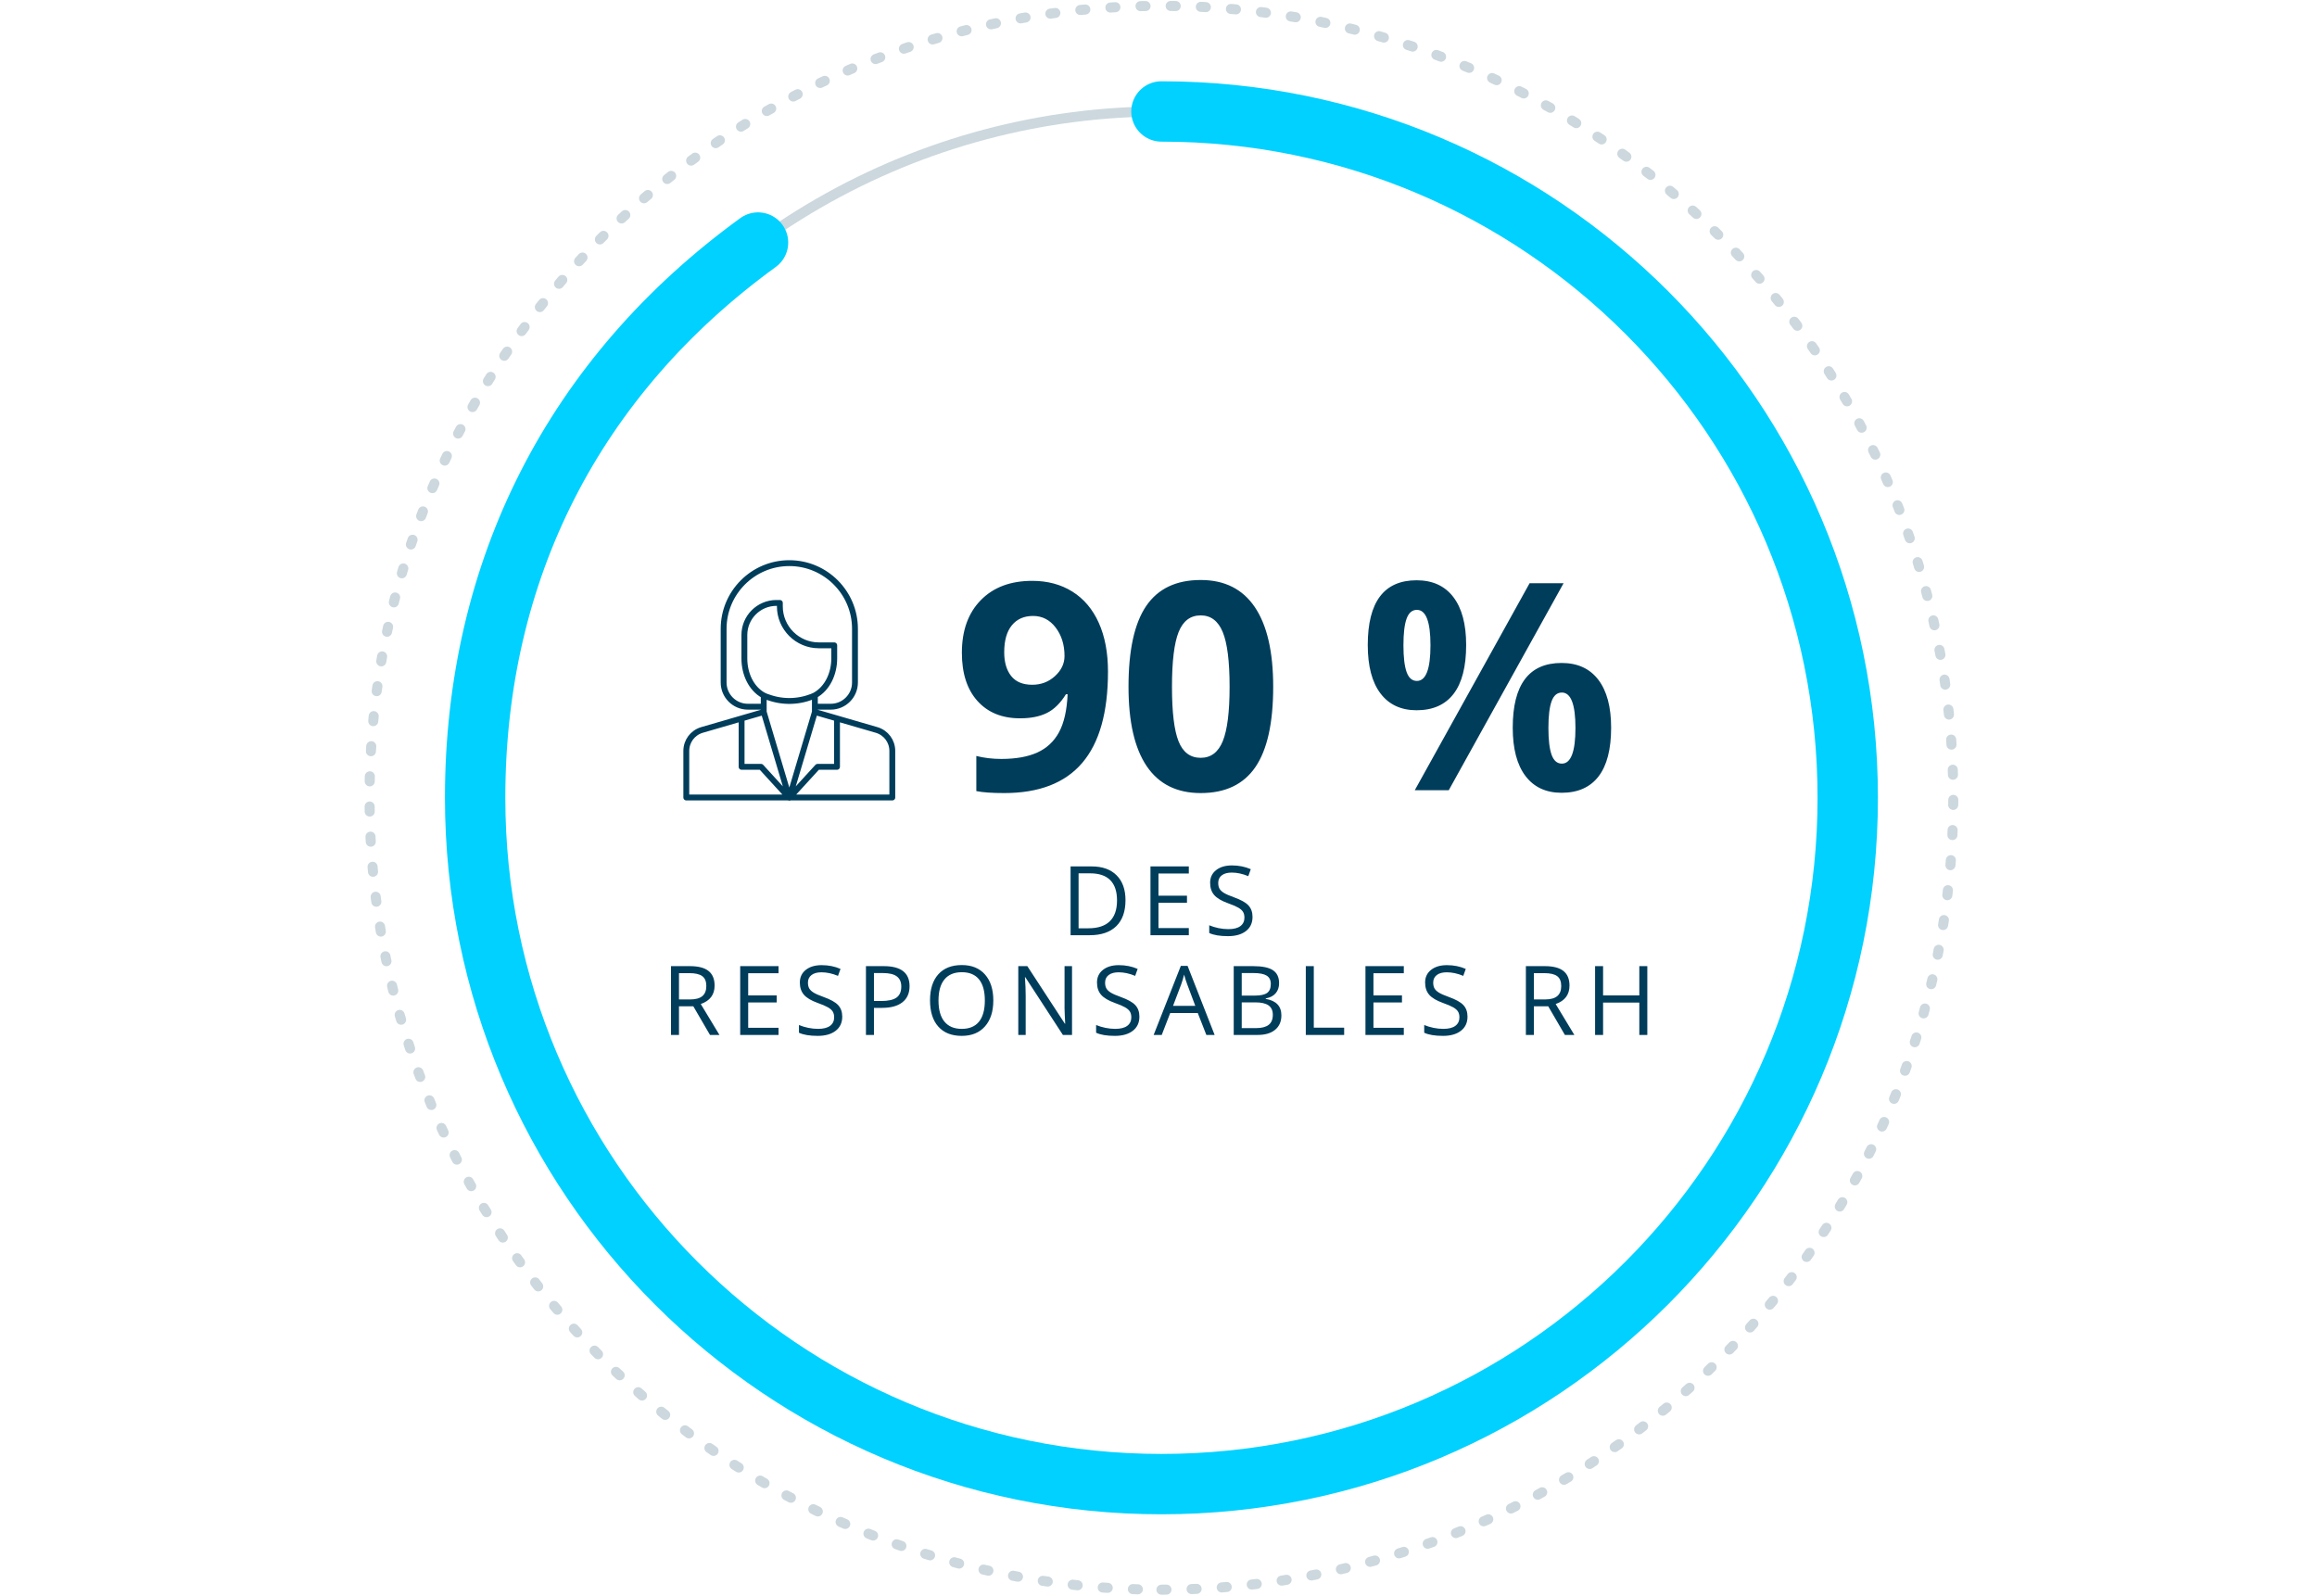
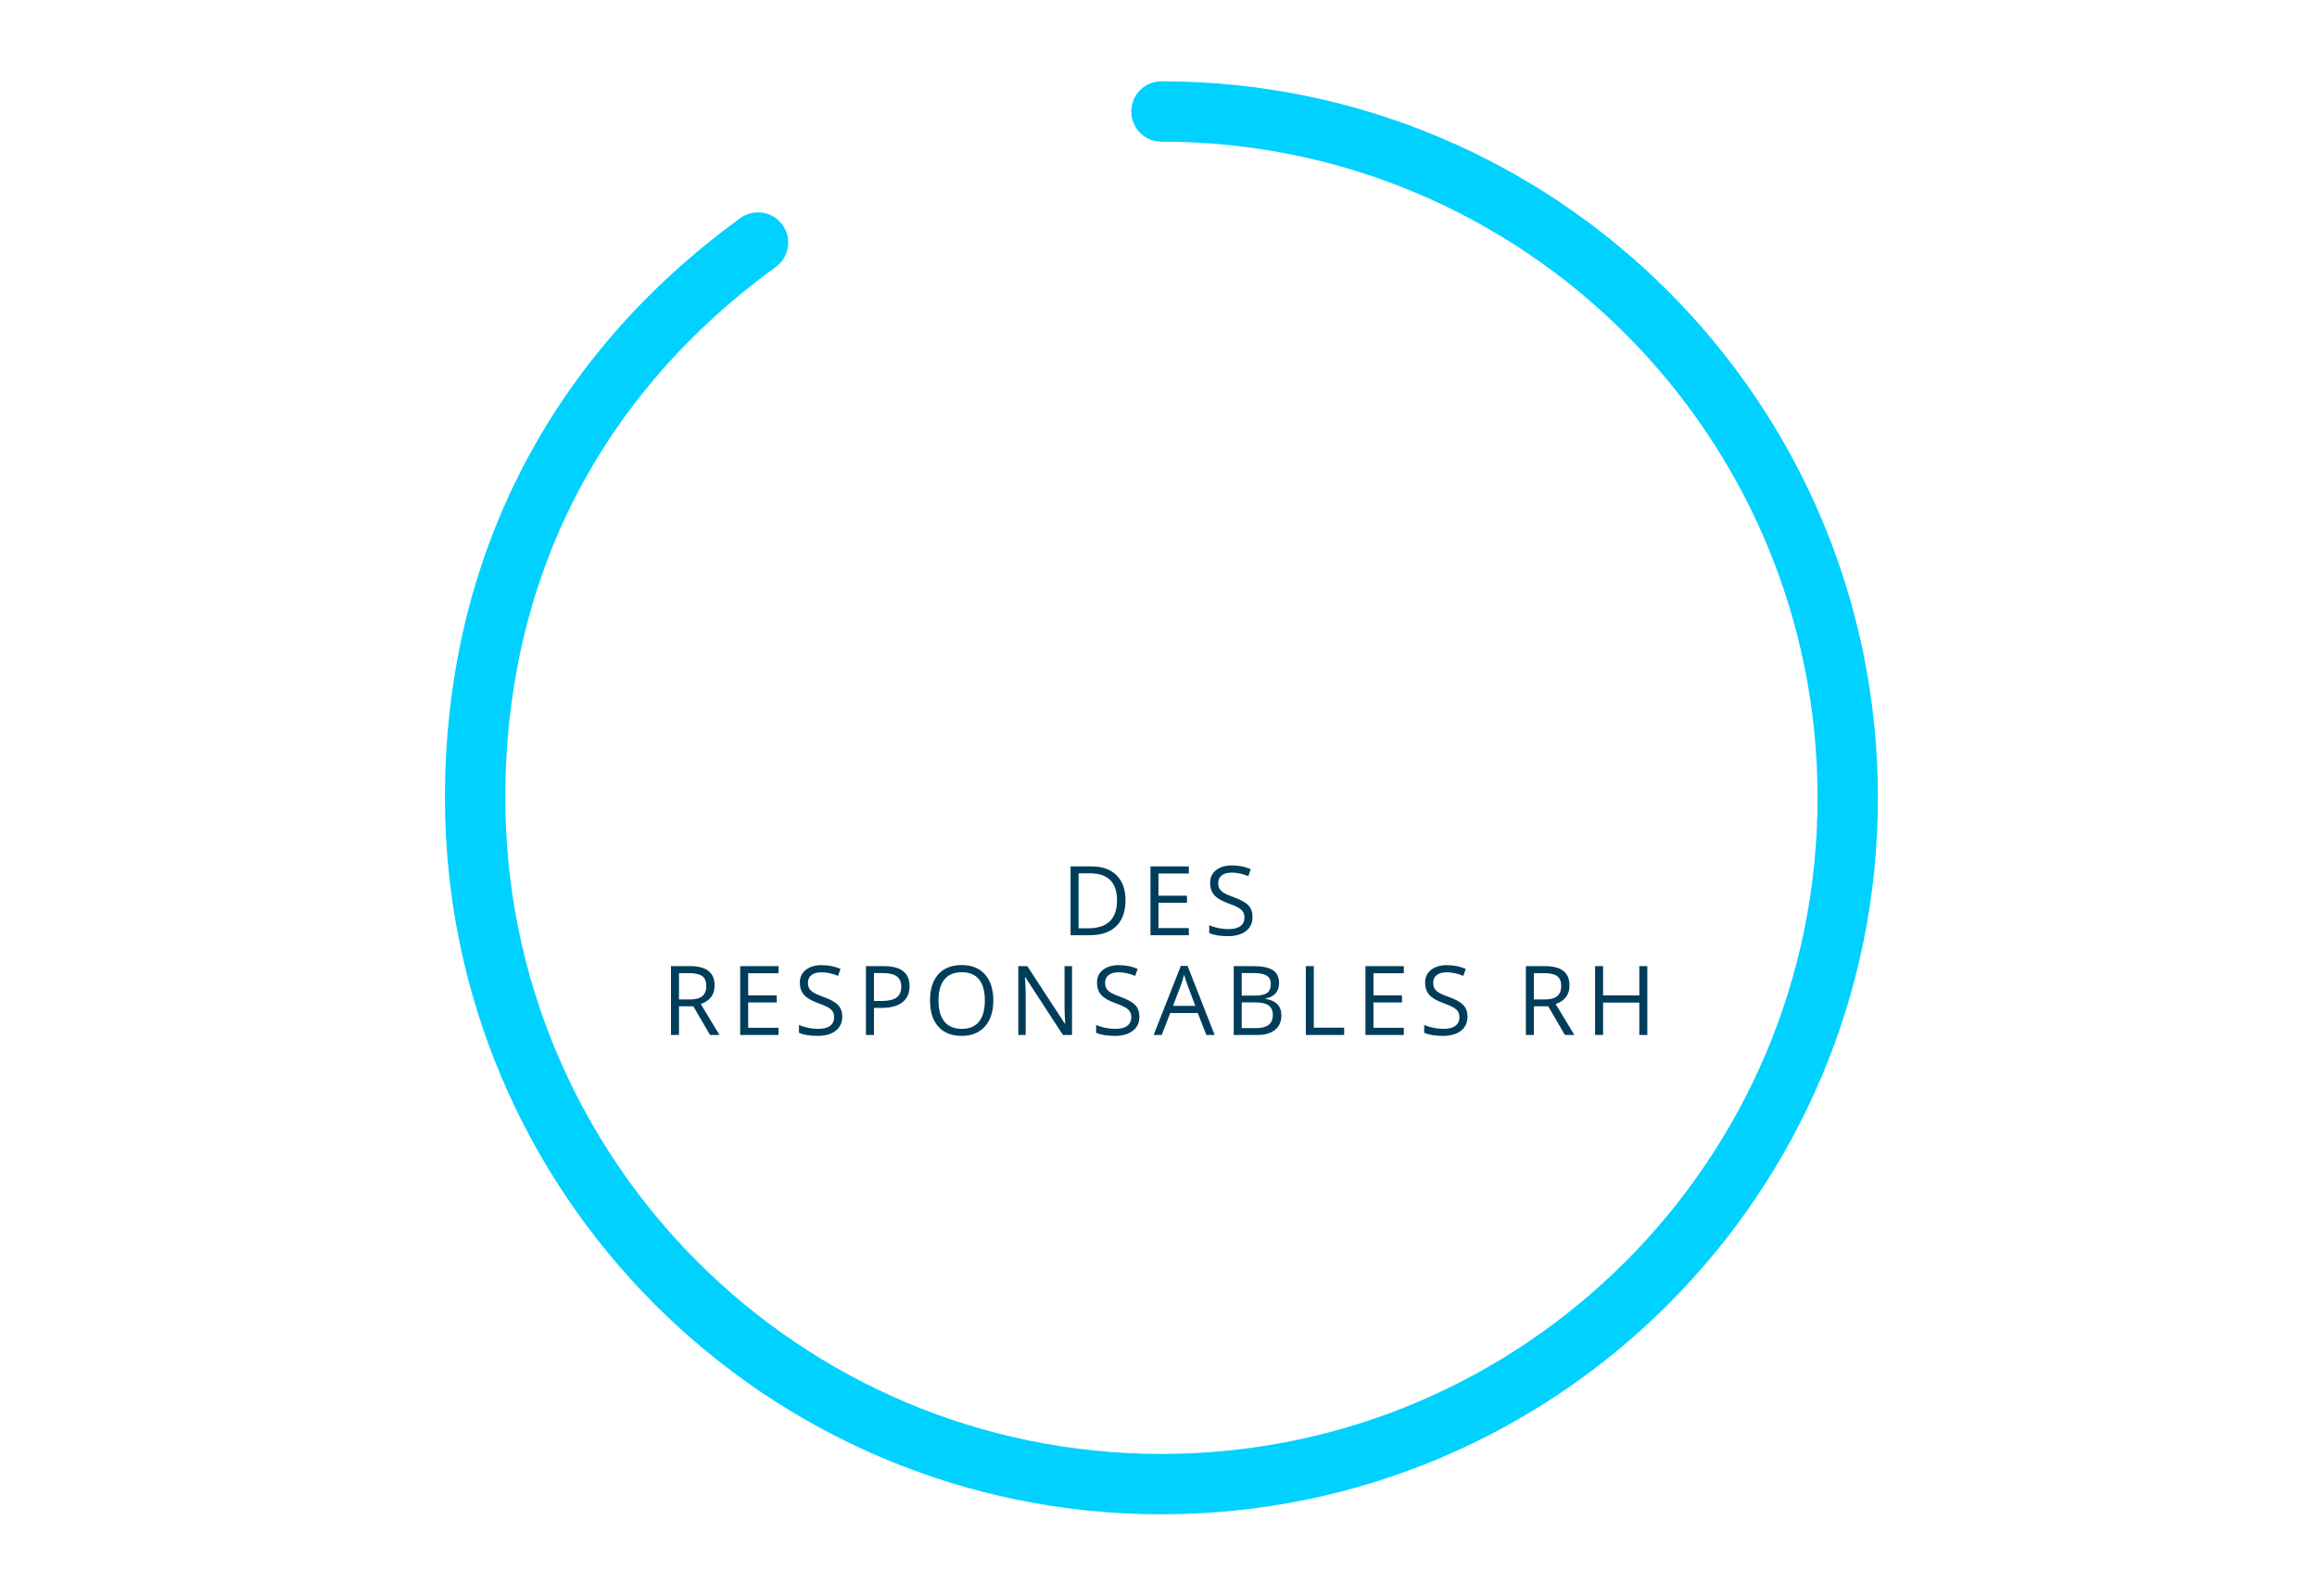
<svg xmlns="http://www.w3.org/2000/svg" width="395px" height="272px" viewBox="0 0 395 272" version="1.1">
  <title>mobility-01</title>
  <g id="Page-1" stroke="none" stroke-width="1" fill="none" fill-rule="evenodd">
    <g id="hybrid-work-page-infographics-french" transform="translate(-889, -2188)">
      <g id="mobility-01" transform="translate(889, 2189)">
        <rect id="Rectangle" x="0" y="0" width="395" height="270" />
        <path d="M185.761,158.429 C187.734,158.429 189.246,157.917 190.297,156.892 C191.348,155.868 191.873,154.388 191.873,152.452 C191.873,150.639 191.368,149.228 190.357,148.217 C189.346,147.206 187.929,146.701 186.106,146.701 L186.106,146.701 L182.512,146.701 L182.512,158.429 L185.761,158.429 Z M185.536,157.249 L183.875,157.249 L183.875,147.88 L185.857,147.88 C187.37,147.88 188.511,148.268 189.278,149.043 C190.046,149.819 190.429,150.971 190.429,152.5 C190.429,154.067 190.02,155.251 189.202,156.05 C188.384,156.85 187.162,157.249 185.536,157.249 L185.536,157.249 Z M202.669,158.429 L202.669,157.209 L197.495,157.209 L197.495,152.894 L202.356,152.894 L202.356,151.69 L197.495,151.69 L197.495,147.912 L202.669,147.912 L202.669,146.701 L196.131,146.701 L196.131,158.429 L202.669,158.429 Z M209.357,158.589 C210.641,158.589 211.657,158.3 212.406,157.723 C213.154,157.145 213.529,156.34 213.529,155.308 C213.529,154.506 213.297,153.853 212.835,153.351 C212.372,152.848 211.526,152.377 210.296,151.939 C209.563,151.677 209.019,151.438 208.664,151.221 C208.308,151.004 208.055,150.766 207.905,150.507 C207.756,150.248 207.681,149.915 207.681,149.508 C207.681,148.958 207.884,148.527 208.291,148.217 C208.697,147.907 209.261,147.752 209.983,147.752 C210.898,147.752 211.839,147.955 212.807,148.361 L212.807,148.361 L213.232,147.174 C212.253,146.746 211.181,146.532 210.015,146.532 C208.898,146.532 207.999,146.8 207.32,147.334 C206.641,147.869 206.301,148.589 206.301,149.492 C206.301,150.353 206.535,151.051 207.003,151.586 C207.471,152.121 208.25,152.583 209.341,152.974 C210.122,153.252 210.704,153.501 211.086,153.72 C211.468,153.939 211.741,154.178 211.904,154.438 C212.067,154.697 212.149,155.03 212.149,155.436 C212.149,156.051 211.919,156.531 211.459,156.876 C210.999,157.221 210.315,157.394 209.406,157.394 C208.849,157.394 208.288,157.335 207.721,157.217 C207.154,157.1 206.63,156.939 206.149,156.736 L206.149,156.736 L206.149,158.052 C206.897,158.41 207.967,158.589 209.357,158.589 Z M115.752,175.429 L115.752,170.551 L118.199,170.551 L121.039,175.429 L122.651,175.429 L119.466,170.158 C121.039,169.613 121.825,168.565 121.825,167.014 C121.825,165.907 121.481,165.078 120.794,164.527 C120.107,163.976 119.044,163.701 117.605,163.701 L117.605,163.701 L114.389,163.701 L114.389,175.429 L115.752,175.429 Z M117.621,169.38 L115.752,169.38 L115.752,164.896 L117.525,164.896 C118.536,164.896 119.27,165.067 119.727,165.409 C120.184,165.752 120.413,166.311 120.413,167.086 C120.413,167.851 120.188,168.424 119.739,168.807 C119.29,169.189 118.584,169.38 117.621,169.38 L117.621,169.38 Z M132.725,175.429 L132.725,174.209 L127.551,174.209 L127.551,169.894 L132.412,169.894 L132.412,168.69 L127.551,168.69 L127.551,164.912 L132.725,164.912 L132.725,163.701 L126.187,163.701 L126.187,175.429 L132.725,175.429 Z M139.413,175.589 C140.697,175.589 141.713,175.3 142.462,174.723 C143.21,174.145 143.585,173.34 143.585,172.308 C143.585,171.506 143.353,170.853 142.891,170.351 C142.428,169.848 141.582,169.377 140.352,168.939 C139.619,168.677 139.075,168.438 138.719,168.221 C138.364,168.004 138.111,167.766 137.961,167.507 C137.812,167.248 137.737,166.915 137.737,166.508 C137.737,165.958 137.94,165.527 138.346,165.217 C138.753,164.907 139.317,164.752 140.039,164.752 C140.953,164.752 141.895,164.955 142.863,165.361 L142.863,165.361 L143.288,164.174 C142.309,163.746 141.237,163.532 140.071,163.532 C138.953,163.532 138.055,163.8 137.376,164.334 C136.697,164.869 136.357,165.589 136.357,166.492 C136.357,167.353 136.591,168.051 137.059,168.586 C137.527,169.121 138.306,169.583 139.397,169.974 C140.178,170.252 140.76,170.501 141.142,170.72 C141.524,170.939 141.797,171.178 141.96,171.438 C142.123,171.697 142.205,172.03 142.205,172.436 C142.205,173.051 141.975,173.531 141.515,173.876 C141.055,174.221 140.371,174.394 139.461,174.394 C138.905,174.394 138.344,174.335 137.777,174.217 C137.21,174.1 136.686,173.939 136.205,173.736 L136.205,173.736 L136.205,175.052 C136.953,175.41 138.023,175.589 139.413,175.589 Z M148.99,175.429 L148.99,170.816 L150.369,170.816 C151.877,170.816 153.037,170.497 153.847,169.857 C154.657,169.218 155.062,168.305 155.062,167.118 C155.062,164.84 153.597,163.701 150.666,163.701 L150.666,163.701 L147.626,163.701 L147.626,175.429 L148.99,175.429 Z M150.217,169.645 L148.99,169.645 L148.99,164.88 L150.514,164.88 C151.589,164.88 152.38,165.07 152.888,165.449 C153.396,165.829 153.65,166.407 153.65,167.182 C153.65,168.043 153.38,168.669 152.84,169.059 C152.3,169.45 151.426,169.645 150.217,169.645 L150.217,169.645 Z M163.957,175.589 C165.647,175.589 166.966,175.052 167.915,173.977 C168.865,172.902 169.339,171.426 169.339,169.549 C169.339,167.666 168.866,166.19 167.919,165.121 C166.973,164.051 165.657,163.516 163.973,163.516 C162.24,163.516 160.903,164.042 159.962,165.093 C159.021,166.143 158.55,167.623 158.55,169.533 C158.55,171.458 159.019,172.949 159.958,174.005 C160.896,175.061 162.229,175.589 163.957,175.589 Z M163.957,174.394 C162.668,174.394 161.685,173.983 161.009,173.162 C160.332,172.342 159.994,171.137 159.994,169.549 C159.994,167.982 160.332,166.788 161.009,165.967 C161.685,165.146 162.673,164.736 163.973,164.736 C165.267,164.736 166.244,165.143 166.905,165.959 C167.565,166.774 167.895,167.971 167.895,169.549 C167.895,171.142 167.564,172.348 166.901,173.166 C166.238,173.985 165.256,174.394 163.957,174.394 Z M174.857,175.429 L174.857,168.762 C174.857,167.8 174.814,166.741 174.728,165.586 L174.728,165.586 L174.792,165.586 L181.202,175.429 L182.758,175.429 L182.758,163.701 L181.483,163.701 L181.483,170.431 C181.481,170.468 181.481,170.509 181.48,170.552 L181.48,170.842 C181.483,171.166 181.498,171.589 181.523,172.112 C181.56,172.895 181.584,173.359 181.595,173.503 L181.595,173.503 L181.531,173.503 L175.137,163.701 L173.597,163.701 L173.597,175.429 L174.857,175.429 Z M190.072,175.589 C191.356,175.589 192.372,175.3 193.121,174.723 C193.869,174.145 194.244,173.34 194.244,172.308 C194.244,171.506 194.012,170.853 193.55,170.351 C193.087,169.848 192.241,169.377 191.011,168.939 C190.278,168.677 189.734,168.438 189.378,168.221 C189.023,168.004 188.77,167.766 188.62,167.507 C188.471,167.248 188.396,166.915 188.396,166.508 C188.396,165.958 188.599,165.527 189.005,165.217 C189.412,164.907 189.976,164.752 190.698,164.752 C191.612,164.752 192.554,164.955 193.522,165.361 L193.522,165.361 L193.947,164.174 C192.968,163.746 191.896,163.532 190.73,163.532 C189.612,163.532 188.714,163.8 188.035,164.334 C187.356,164.869 187.016,165.589 187.016,166.492 C187.016,167.353 187.25,168.051 187.718,168.586 C188.186,169.121 188.965,169.583 190.056,169.974 C190.837,170.252 191.419,170.501 191.801,170.72 C192.183,170.939 192.456,171.178 192.619,171.438 C192.782,171.697 192.864,172.03 192.864,172.436 C192.864,173.051 192.634,173.531 192.174,173.876 C191.714,174.221 191.03,174.394 190.12,174.394 C189.564,174.394 189.003,174.335 188.436,174.217 C187.869,174.1 187.345,173.939 186.864,173.736 L186.864,173.736 L186.864,175.052 C187.612,175.41 188.682,175.589 190.072,175.589 Z M198.052,175.429 L199.496,171.698 L204.197,171.698 L205.657,175.429 L207.069,175.429 L202.456,163.653 L201.309,163.653 L196.673,175.429 L198.052,175.429 Z M203.772,170.471 L199.978,170.471 L201.357,166.837 C201.577,166.222 201.745,165.658 201.863,165.145 C202.05,165.813 202.232,166.377 202.408,166.837 L202.408,166.837 L203.772,170.471 Z M214.415,175.429 C215.688,175.429 216.679,175.134 217.387,174.546 C218.096,173.958 218.45,173.14 218.45,172.092 C218.45,170.525 217.56,169.589 215.779,169.284 L215.779,169.284 L215.779,169.204 C216.522,169.07 217.088,168.777 217.475,168.325 C217.863,167.873 218.057,167.3 218.057,166.605 C218.057,165.599 217.709,164.864 217.014,164.399 C216.319,163.933 215.193,163.701 213.637,163.701 L213.637,163.701 L210.324,163.701 L210.324,175.429 L214.415,175.429 Z M213.934,168.722 L211.688,168.722 L211.688,164.88 L213.693,164.88 C214.72,164.88 215.469,165.026 215.939,165.317 C216.41,165.609 216.645,166.083 216.645,166.741 C216.645,167.458 216.434,167.967 216.011,168.269 C215.589,168.571 214.896,168.722 213.934,168.722 L213.934,168.722 Z M214.134,174.265 L211.688,174.265 L211.688,169.878 L214.022,169.878 C215.022,169.878 215.767,170.049 216.256,170.391 C216.745,170.733 216.99,171.268 216.99,171.995 C216.99,172.776 216.751,173.35 216.272,173.716 C215.794,174.082 215.081,174.265 214.134,174.265 L214.134,174.265 Z M229.15,175.429 L229.15,174.193 L223.975,174.193 L223.975,163.701 L222.612,163.701 L222.612,175.429 L229.15,175.429 Z M239.32,175.429 L239.32,174.209 L234.145,174.209 L234.145,169.894 L239.007,169.894 L239.007,168.69 L234.145,168.69 L234.145,164.912 L239.32,164.912 L239.32,163.701 L232.782,163.701 L232.782,175.429 L239.32,175.429 Z M246.008,175.589 C247.292,175.589 248.308,175.3 249.056,174.723 C249.805,174.145 250.179,173.34 250.179,172.308 C250.179,171.506 249.948,170.853 249.485,170.351 C249.023,169.848 248.177,169.377 246.947,168.939 C246.214,168.677 245.67,168.438 245.314,168.221 C244.959,168.004 244.706,167.766 244.556,167.507 C244.406,167.248 244.332,166.915 244.332,166.508 C244.332,165.958 244.535,165.527 244.941,165.217 C245.348,164.907 245.912,164.752 246.634,164.752 C247.548,164.752 248.489,164.955 249.457,165.361 L249.457,165.361 L249.883,164.174 C248.904,163.746 247.832,163.532 246.666,163.532 C245.548,163.532 244.65,163.8 243.971,164.334 C243.291,164.869 242.952,165.589 242.952,166.492 C242.952,167.353 243.186,168.051 243.654,168.586 C244.122,169.121 244.901,169.583 245.992,169.974 C246.773,170.252 247.354,170.501 247.737,170.72 C248.119,170.939 248.392,171.178 248.555,171.438 C248.718,171.697 248.8,172.03 248.8,172.436 C248.8,173.051 248.57,173.531 248.11,173.876 C247.65,174.221 246.965,174.394 246.056,174.394 C245.5,174.394 244.938,174.335 244.372,174.217 C243.805,174.1 243.281,173.939 242.799,173.736 L242.799,173.736 L242.799,175.052 C243.548,175.41 244.618,175.589 246.008,175.589 Z M261.495,175.429 L261.495,170.551 L263.942,170.551 L266.781,175.429 L268.394,175.429 L265.209,170.158 C266.781,169.613 267.567,168.565 267.567,167.014 C267.567,165.907 267.224,165.078 266.537,164.527 C265.849,163.976 264.786,163.701 263.348,163.701 L263.348,163.701 L260.131,163.701 L260.131,175.429 L261.495,175.429 Z M263.364,169.38 L261.495,169.38 L261.495,164.896 L263.268,164.896 C264.278,164.896 265.012,165.067 265.47,165.409 C265.927,165.752 266.156,166.311 266.156,167.086 C266.156,167.851 265.931,168.424 265.482,168.807 C265.032,169.189 264.327,169.38 263.364,169.38 L263.364,169.38 Z M273.293,175.429 L273.293,169.91 L279.47,169.91 L279.47,175.429 L280.834,175.429 L280.834,163.701 L279.47,163.701 L279.47,168.69 L273.293,168.69 L273.293,163.701 L271.93,163.701 L271.93,175.429 L273.293,175.429 Z" id="DESRESPONSABLESRH" fill="#003D5B" fill-rule="nonzero" />
-         <path d="M171.197,134.197 C177.134,134.197 181.567,132.483 184.495,129.056 C187.423,125.629 188.888,120.44 188.888,113.489 C188.888,110.271 188.365,107.5 187.319,105.175 C186.273,102.85 184.773,101.076 182.818,99.853 C180.863,98.63 178.582,98.019 175.975,98.019 C172.275,98.019 169.35,99.117 167.202,101.313 C165.054,103.509 163.98,106.498 163.98,110.279 C163.98,113.787 164.865,116.526 166.635,118.497 C168.405,120.468 170.827,121.454 173.9,121.454 C175.734,121.454 177.263,121.148 178.485,120.537 C179.708,119.925 180.786,118.863 181.72,117.351 L181.72,117.351 L182.009,117.351 C181.88,120.102 181.39,122.262 180.537,123.831 C179.684,125.4 178.453,126.55 176.844,127.282 C175.235,128.014 173.184,128.38 170.69,128.38 C169.21,128.38 167.794,128.211 166.442,127.874 L166.442,127.874 L166.442,133.859 C167.52,134.084 169.105,134.197 171.197,134.197 Z M175.975,115.734 C174.366,115.734 173.168,115.235 172.379,114.237 C171.591,113.24 171.197,111.888 171.197,110.183 C171.197,108.187 171.631,106.659 172.5,105.597 C173.369,104.535 174.576,104.004 176.12,104.004 C177.681,104.004 178.964,104.664 179.97,105.983 C180.975,107.303 181.478,108.92 181.478,110.834 C181.478,112.121 180.939,113.26 179.861,114.249 C178.783,115.239 177.488,115.734 175.975,115.734 Z M204.696,134.197 C208.896,134.197 212.005,132.717 214.024,129.756 C216.044,126.796 217.053,122.234 217.053,116.072 C217.053,110.118 216.011,105.597 213.928,102.508 C211.844,99.418 208.767,97.874 204.696,97.874 C200.513,97.874 197.415,99.35 195.404,102.303 C193.393,105.255 192.387,109.845 192.387,116.072 C192.387,122.041 193.421,126.554 195.489,129.611 C197.556,132.668 200.625,134.197 204.696,134.197 Z M204.696,128.187 C202.926,128.187 201.667,127.25 200.919,125.376 C200.171,123.501 199.797,120.4 199.797,116.072 C199.797,111.743 200.175,108.634 200.931,106.743 C201.687,104.853 202.942,103.908 204.696,103.908 C206.418,103.908 207.669,104.853 208.449,106.743 C209.229,108.634 209.62,111.743 209.62,116.072 C209.62,120.352 209.233,123.441 208.461,125.339 C207.689,127.238 206.434,128.187 204.696,128.187 Z M241.502,120.078 C244.27,120.078 246.369,119.149 247.801,117.29 C249.233,115.432 249.949,112.652 249.949,108.952 C249.949,105.412 249.221,102.689 247.765,100.782 C246.309,98.875 244.221,97.922 241.502,97.922 C235.951,97.922 233.175,101.599 233.175,108.952 C233.175,112.556 233.899,115.311 235.348,117.218 C236.796,119.125 238.847,120.078 241.502,120.078 Z M246.981,133.714 L266.554,98.429 L260.762,98.429 L241.188,133.714 L246.981,133.714 Z M241.55,115.082 C240.746,115.082 240.163,114.579 239.801,113.574 C239.438,112.568 239.257,111.043 239.257,109 C239.257,106.957 239.438,105.44 239.801,104.451 C240.163,103.461 240.746,102.966 241.55,102.966 C243.095,102.966 243.867,104.977 243.867,109 C243.867,113.055 243.095,115.082 241.55,115.082 Z M266.216,134.149 C268.984,134.149 271.084,133.22 272.516,131.361 C273.948,129.503 274.664,126.731 274.664,123.047 C274.664,119.507 273.935,116.784 272.479,114.877 C271.023,112.97 268.936,112.017 266.216,112.017 C260.665,112.017 257.89,115.693 257.89,123.047 C257.89,126.635 258.614,129.382 260.062,131.289 C261.51,133.195 263.561,134.149 266.216,134.149 Z M266.265,129.177 C265.46,129.177 264.877,128.674 264.515,127.668 C264.153,126.663 263.972,125.138 263.972,123.095 C263.972,121.051 264.153,119.535 264.515,118.545 C264.877,117.556 265.46,117.061 266.265,117.061 C267.809,117.061 268.582,119.072 268.582,123.095 C268.582,127.15 267.809,129.177 266.265,129.177 Z" id="90%" fill="#003D5B" fill-rule="nonzero" />
-         <path d="M138.92,117.546 L138.92,119.474 L138.92,117.546 Z M130.199,117.546 L130.199,119.474 L130.199,117.546 Z M134.56,135 L138.92,120.378 L134.56,135 Z M131.428,118.017 C131.433,118.018 131.437,118.02 131.442,118.021 C131.508,118.042 131.574,118.061 131.641,118.081 C131.664,118.087 131.687,118.094 131.71,118.101 C131.765,118.116 131.82,118.131 131.875,118.145 C131.911,118.155 131.946,118.164 131.981,118.173 C132.028,118.185 132.075,118.196 132.122,118.207 C132.166,118.218 132.211,118.228 132.255,118.238 C132.296,118.248 132.337,118.256 132.377,118.265 C132.428,118.276 132.48,118.286 132.531,118.296 C132.567,118.303 132.603,118.31 132.639,118.317 C132.695,118.327 132.752,118.337 132.808,118.347 C132.841,118.352 132.873,118.358 132.906,118.363 C132.966,118.373 133.026,118.381 133.086,118.39 C133.116,118.394 133.146,118.398 133.176,118.402 C133.239,118.411 133.302,118.418 133.364,118.425 C133.393,118.429 133.421,118.432 133.45,118.435 C133.514,118.442 133.578,118.448 133.642,118.453 C133.67,118.456 133.698,118.458 133.726,118.461 C133.791,118.466 133.856,118.47 133.922,118.474 C133.949,118.475 133.976,118.478 134.003,118.479 C134.071,118.483 134.14,118.485 134.208,118.487 C134.233,118.488 134.257,118.489 134.281,118.49 C134.374,118.492 134.466,118.494 134.559,118.494 C134.653,118.494 134.745,118.493 134.838,118.49 C134.862,118.489 134.886,118.488 134.911,118.487 C134.979,118.485 135.048,118.483 135.116,118.479 C135.143,118.478 135.17,118.475 135.197,118.474 C135.263,118.47 135.328,118.466 135.393,118.461 C135.421,118.459 135.449,118.456 135.477,118.453 C135.541,118.448 135.605,118.442 135.669,118.435 C135.698,118.432 135.726,118.429 135.755,118.425 C135.817,118.418 135.88,118.411 135.943,118.403 C135.973,118.399 136.003,118.394 136.033,118.39 C136.093,118.381 136.153,118.373 136.213,118.363 C136.246,118.358 136.278,118.352 136.311,118.347 C136.368,118.337 136.424,118.328 136.48,118.317 C136.516,118.311 136.552,118.303 136.588,118.296 C136.639,118.286 136.691,118.276 136.742,118.265 C136.782,118.257 136.823,118.248 136.864,118.239 C136.908,118.228 136.953,118.218 136.997,118.208 C137.044,118.196 137.091,118.185 137.138,118.173 C137.173,118.164 137.208,118.155 137.244,118.146 C137.299,118.131 137.354,118.116 137.409,118.101 C137.432,118.094 137.455,118.087 137.478,118.081 C137.545,118.062 137.611,118.042 137.678,118.021 C137.682,118.02 137.686,118.019 137.69,118.017 C138.111,117.886 138.631,117.705 138.92,117.546 C141.046,116.377 142.22,113.856 142.22,111.252 L142.22,109.012 L139.588,109.012 C135.927,109.012 132.949,106.034 132.949,102.374 L132.949,101.784 L132.36,101.784 C129.349,101.784 126.899,104.234 126.899,107.245 L126.899,111.252 C126.899,113.856 128.042,116.377 130.168,117.546 C130.457,117.705 131.008,117.886 131.428,118.017 Z M130.199,120.378 L134.56,135 L130.199,120.378 Z M126.428,121.53 L126.428,129.727 L129.743,129.727 L134.56,135 L139.376,129.727 L142.691,129.727 L142.691,121.529 M152.119,134.952 L152.119,127.016 C152.119,125.362 151.055,123.927 149.465,123.444 L138.92,120.378 L138.92,119.474 L141.631,119.474 C143.905,119.474 145.755,117.624 145.755,115.349 L145.755,106.196 C145.755,100.023 140.733,95 134.56,95 C128.386,95 123.364,100.023 123.364,106.196 L123.364,115.349 C123.364,117.624 125.214,119.474 127.489,119.474 L130.199,119.474 L130.199,120.378 L119.647,123.446 C118.064,123.927 117,125.362 117,127.016 L117,134.952 L152.119,134.952 Z" id="Stroke-1" stroke="#003D5B" stroke-linecap="round" stroke-linejoin="round" />
-         <circle id="Oval" stroke="#003D5B" stroke-width="1.714" opacity="0.2" cx="198" cy="135" r="117" />
-         <path d="M198,270 C272.558,270 333,209.558 333,135 C333,60.442 272.558,0 198,0 C123.442,0 63,60.442 63,135 C63,209.558 123.442,270 198,270 Z" id="Oval" stroke="#003D5B" stroke-width="1.714" opacity="0.2" stroke-linecap="round" stroke-dasharray="0.857,4.286" />
        <g id="Group-5" transform="translate(81, 18.001)" stroke="#00D1FF" stroke-linecap="round" stroke-linejoin="round" stroke-width="10.29">
          <path d="M117,0 C181.617,0 234,52.383 234,117 C234,181.617 181.617,234 117,234 C52.383,234 0,181.617 0,117 C0,78.228 16.865,45.132 48.228,22.346" id="Stroke-3" />
        </g>
      </g>
    </g>
  </g>
</svg>